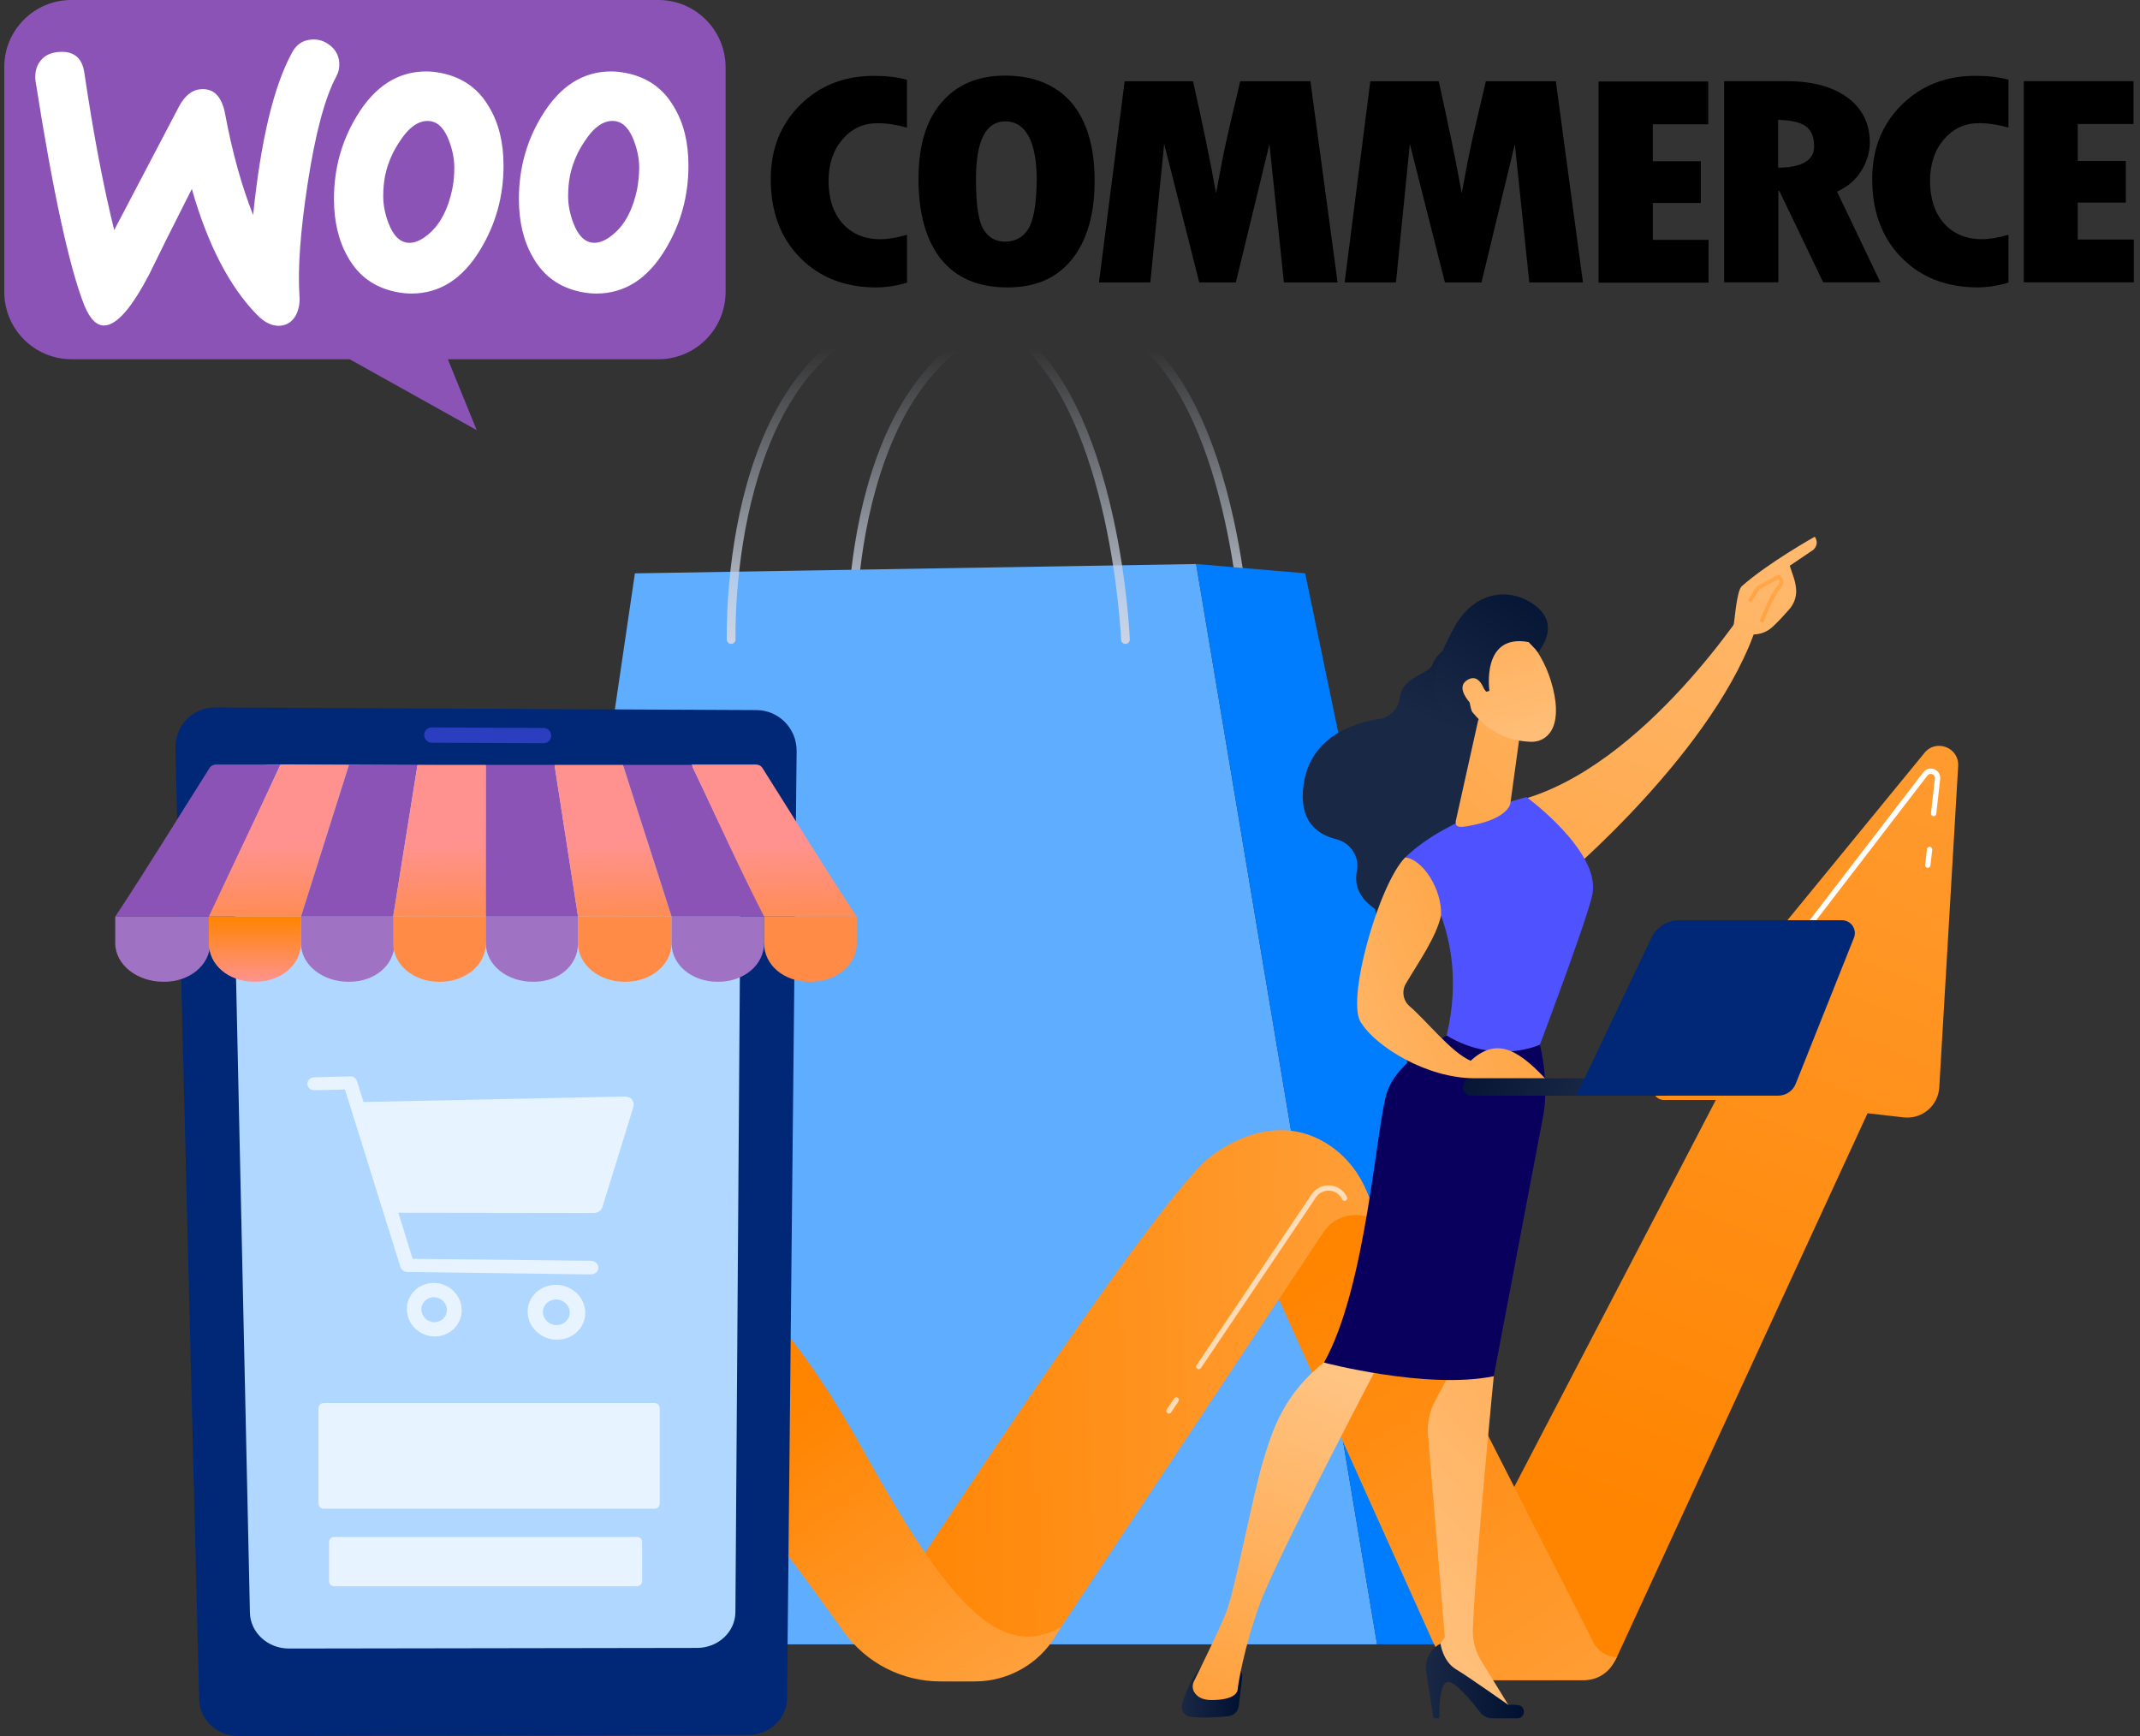
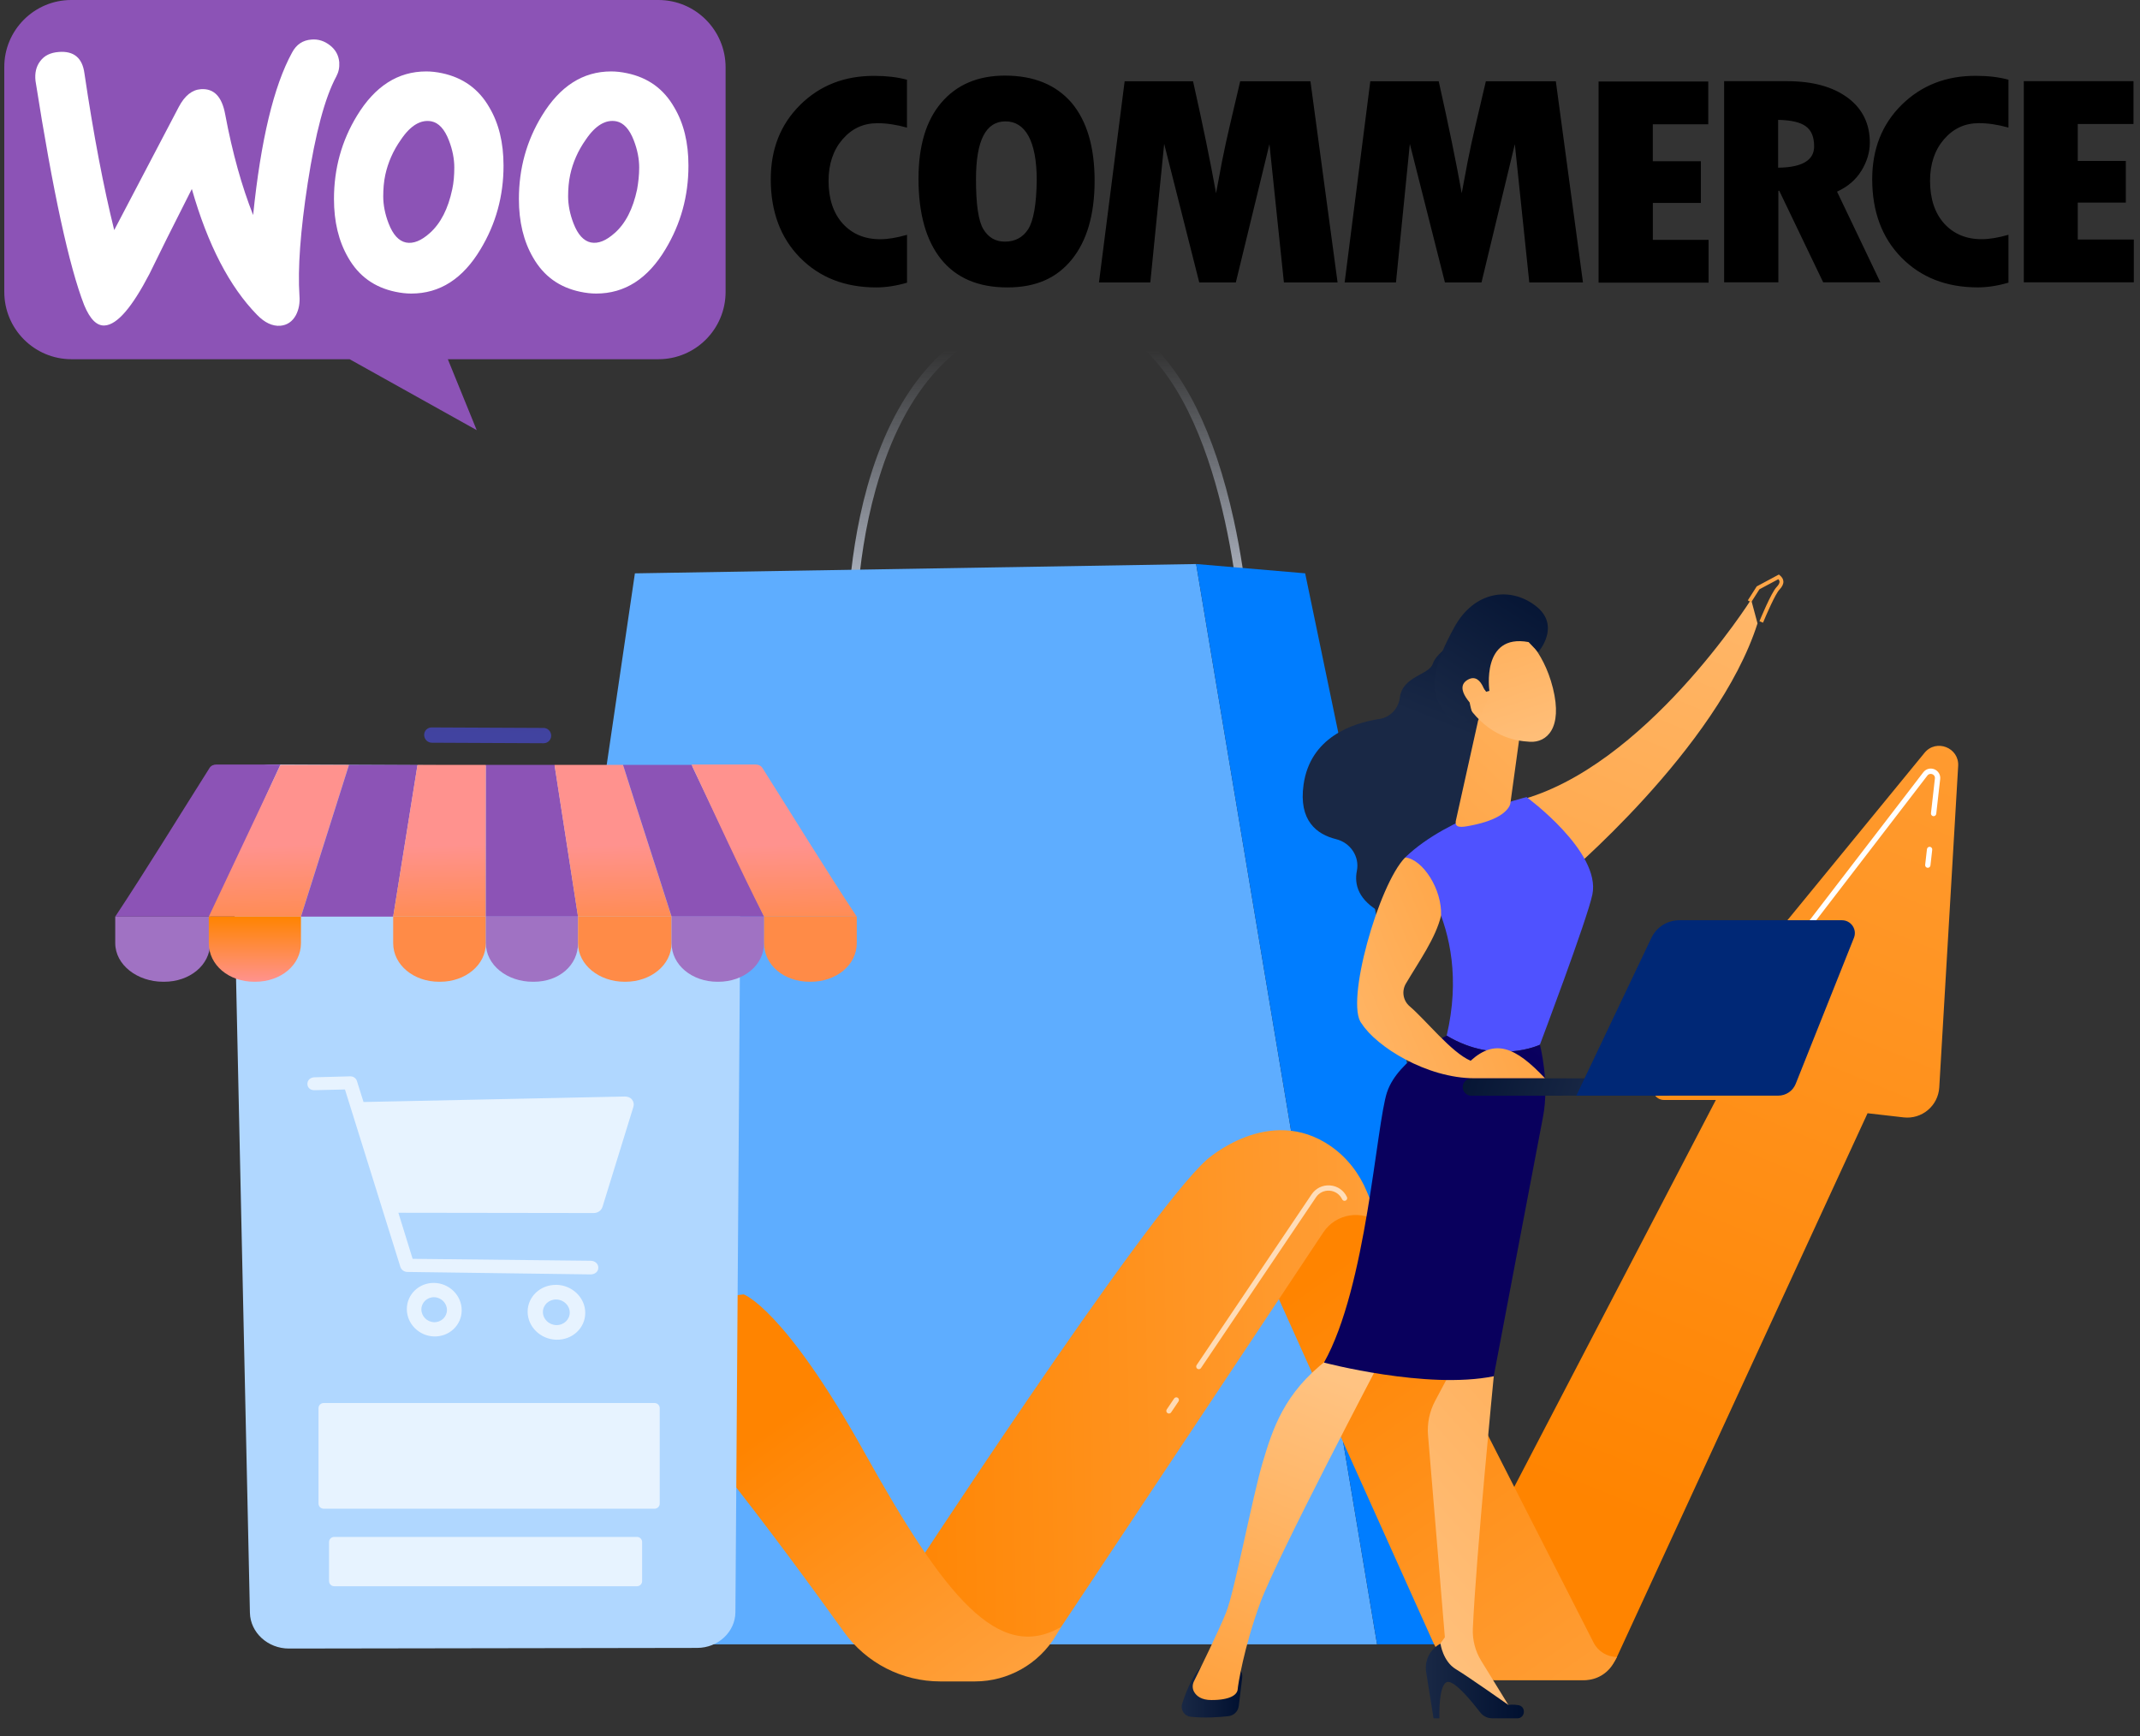
<svg xmlns="http://www.w3.org/2000/svg" width="498" height="404" viewBox="0 0 498 404" fill="none">
  <rect x="0" y="0" width="498" height="404" fill="#333333" stroke="none" />
  <g clip-path="url(#clip0_3028_52128)">
    <path d="M67.56 3.705L8.394 8.335L5.158 58.804L20.874 78.714H67.56L118.405 73.621H162.317L164.628 27.319L158.157 8.335L67.56 3.705Z" fill="white" />
    <path d="M289.958 150.387C289.413 150.387 288.96 149.951 288.941 149.405C288.923 148.896 286.695 98.01 264.535 79.712C257.99 74.313 250.252 72.257 241.544 73.6C223.184 76.443 210.482 89.981 203.789 113.845C198.75 131.801 199.222 149.155 199.231 149.331C199.25 149.896 198.806 150.368 198.242 150.387C197.697 150.405 197.207 149.961 197.188 149.396C197.188 149.22 196.707 131.597 201.81 113.336C204.824 102.566 209.169 93.676 214.725 86.907C221.714 78.388 230.635 73.23 241.23 71.591C250.539 70.146 258.813 72.35 265.83 78.147C275.463 86.092 282.618 100.511 287.111 120.985C290.439 136.153 290.975 149.201 290.975 149.331C290.994 149.896 290.559 150.368 289.995 150.387C289.986 150.387 289.967 150.387 289.958 150.387Z" fill="url(#paint0_linear_3028_52128)" />
    <path d="M112.978 369.523L147.748 133.422L278.356 131.255L320.456 382.645H124.294C117.314 382.645 111.962 376.44 112.988 369.523H112.978Z" fill="#5EADFF" />
    <path d="M303.723 133.414L278.356 131.247L320.456 382.637H345.639C350.742 382.637 354.56 377.933 353.515 372.932L303.723 133.414Z" fill="#007DFF" />
-     <path d="M170.147 149.841C169.602 149.841 169.149 149.405 169.13 148.85C169.13 148.674 168.65 131.052 173.753 112.79C176.767 102.02 181.112 93.13 186.668 86.361C193.657 77.842 202.578 72.684 213.172 71.045C222.481 69.6 230.755 71.804 237.772 77.601C247.405 85.546 254.56 99.965 259.053 120.439C262.381 135.608 262.918 148.655 262.918 148.785C262.936 149.35 262.501 149.822 261.938 149.841C261.928 149.841 261.91 149.841 261.901 149.841C261.355 149.841 260.902 149.405 260.884 148.859C260.865 148.35 258.637 97.464 236.478 79.166C229.933 73.767 222.195 71.702 213.486 73.054C195.117 75.906 182.406 89.454 175.722 113.337C170.693 131.292 171.164 148.609 171.174 148.776C171.192 149.341 170.748 149.813 170.184 149.831C170.175 149.831 170.166 149.831 170.157 149.831L170.147 149.841Z" fill="url(#paint1_linear_3028_52128)" />
    <path d="M340.517 368.774L399.295 255.974H387.249C385.03 255.974 383.81 253.39 385.215 251.668L447.857 175.187C450.575 171.872 455.937 173.974 455.687 178.252L451.287 253.038C451.037 257.317 447.247 260.511 442.994 260.021L434.6 259.058L376.285 385.572C374.769 388.869 371.477 390.971 367.854 390.971H347.645L340.526 368.765L340.517 368.774Z" fill="url(#paint2_linear_3028_52128)" />
    <path d="M291.927 289.664L333.426 381.998C335.886 387.471 341.312 390.981 347.303 390.981H368.695C371.533 390.981 374.149 389.434 375.527 386.953L376.285 385.582C373.983 385.582 371.884 384.295 370.84 382.239L315.547 273.727L291.927 289.664Z" fill="url(#paint3_linear_3028_52128)" />
    <path d="M321.131 284.69C316.971 281.403 310.888 282.366 307.948 286.783L246.943 378.599C242.052 385.952 233.825 390.369 225.005 390.369H216.417L209.428 370.209C209.428 370.209 266.144 283.098 280.769 269.92C280.769 269.92 295.329 256.78 309.677 266.716C313.467 269.346 316.352 273.087 318.108 277.356L321.131 284.69Z" fill="url(#paint4_linear_3028_52128)" />
    <path d="M143.07 315.99C143.07 315.99 153.285 303.202 173.069 301.211C173.069 301.211 182.471 304.415 201.191 338.03C219.921 371.645 232.345 386.971 246.933 378.599L245.722 380.609C241.747 387.23 234.592 391.277 226.882 391.277H218.811C209.927 391.277 201.588 386.999 196.402 379.775C181.833 359.477 152.009 319.139 143.061 315.99H143.07Z" fill="url(#paint5_linear_3028_52128)" />
    <path d="M448.624 201.94C448.624 201.94 448.578 201.94 448.55 201.94C448.217 201.903 447.968 201.598 448.005 201.255L448.421 197.607C448.458 197.273 448.763 197.023 449.105 197.06C449.438 197.097 449.687 197.403 449.65 197.746L449.234 201.394C449.197 201.709 448.929 201.94 448.624 201.94Z" fill="white" />
    <path d="M396.327 248.038C396.198 248.038 396.068 247.992 395.948 247.908C395.68 247.705 395.625 247.316 395.837 247.047L447.57 179.715C448.18 178.919 449.216 178.641 450.14 179.012C451.065 179.391 451.619 180.308 451.499 181.308L450.584 189.383C450.547 189.716 450.242 189.966 449.9 189.929C449.567 189.892 449.318 189.587 449.354 189.244L450.27 181.169C450.334 180.623 450.002 180.289 449.669 180.16C449.336 180.03 448.865 180.039 448.532 180.465L396.799 247.797C396.678 247.955 396.494 248.038 396.309 248.038H396.327Z" fill="white" />
    <path opacity="0.66" d="M278.975 318.619C278.855 318.619 278.735 318.582 278.633 318.517C278.356 318.323 278.282 317.943 278.467 317.665L305.221 277.938C306.192 276.503 307.8 275.725 309.52 275.855C311.239 275.984 312.709 276.994 313.449 278.559C313.597 278.864 313.467 279.235 313.153 279.383C312.848 279.531 312.478 279.401 312.33 279.087C311.785 277.929 310.694 277.179 309.418 277.077C308.142 276.985 306.95 277.559 306.238 278.624L279.484 318.35C279.364 318.526 279.17 318.619 278.975 318.619Z" fill="white" />
    <path opacity="0.66" d="M272.024 328.936C271.903 328.936 271.783 328.899 271.681 328.835C271.404 328.64 271.33 328.26 271.515 327.983L273.235 325.436C273.429 325.149 273.808 325.084 274.085 325.269C274.362 325.464 274.436 325.844 274.251 326.121L272.532 328.668C272.412 328.844 272.218 328.936 272.024 328.936Z" fill="white" />
-     <path d="M183.145 395.248C183.099 399.933 179.078 403.73 174.169 403.739L55.514 403.999C50.568 404.008 46.463 400.211 46.352 395.516L40.824 174.13C40.695 168.87 44.845 164.61 50.087 164.638L176.046 165.24C181.25 165.268 185.438 169.546 185.383 174.787L183.155 395.257L183.145 395.248Z" fill="#002876" />
    <path d="M172.449 187.558C172.486 182.501 168.345 178.371 163.196 178.353L63.224 177.908C58.047 177.89 53.933 181.992 54.044 187.067L58.158 375.301C58.26 379.913 62.327 383.636 67.245 383.626L162.225 383.478C167.115 383.478 171.109 379.746 171.137 375.153L172.449 187.567V187.558Z" fill="#B0D7FF" />
    <path opacity="0.54" d="M128.269 171.185C128.269 172.167 127.483 172.954 126.513 172.954L100.498 172.833C99.518 172.833 98.723 172.028 98.705 171.046C98.695 170.065 99.472 169.268 100.452 169.277L126.494 169.398C127.474 169.398 128.26 170.203 128.269 171.185Z" fill="url(#paint6_linear_3028_52128)" />
    <path d="M50.364 177.908C49.717 177.908 49.107 178.149 48.765 178.705C41.453 190.271 34.131 202.244 26.818 213.301H48.904C54.534 202.244 59.646 189.919 65.267 177.908H50.364Z" fill="#8C53B6" />
    <path d="M70.037 213.301H48.589C54.219 201.438 59.637 189.854 65.267 177.991H81.204C77.451 189.854 73.781 201.438 70.028 213.301H70.037Z" fill="url(#paint7_linear_3028_52128)" />
    <path d="M91.494 213.301H70.037C73.79 201.438 77.461 189.854 81.214 177.991H97.161C95.284 189.854 93.38 201.438 91.503 213.301H91.494Z" fill="#8C53B6" />
    <path d="M113.062 213.301H91.494C93.371 201.438 95.275 189.854 97.152 177.991H113.089C113.089 189.854 113.052 201.438 113.052 213.301H113.062Z" fill="url(#paint8_linear_3028_52128)" />
    <path d="M134.509 213.301H113.062C113.062 201.438 113.099 189.854 113.099 177.991H129.046C130.922 189.854 132.642 201.438 134.519 213.301H134.509Z" fill="#8C53B6" />
    <path d="M156.281 213.301H134.509C132.633 201.438 130.913 189.854 129.037 177.991H144.974C148.728 189.854 152.527 201.438 156.271 213.301H156.281Z" fill="url(#paint9_linear_3028_52128)" />
    <path d="M177.802 213.301H156.281C152.527 201.438 148.728 189.854 144.984 177.991H160.931C166.561 189.854 172.181 201.438 177.811 213.301H177.802Z" fill="#8C53B6" />
    <path d="M177.423 178.705C177.072 178.158 176.471 177.908 175.824 177.908H160.921C166.551 189.919 172.172 202.244 177.802 213.301H199.37C192.057 202.244 184.736 190.261 177.423 178.705Z" fill="url(#paint10_linear_3028_52128)" />
    <path d="M26.818 213.302V219.46C26.818 224.59 32.023 228.461 37.967 228.461H38.199C44.143 228.461 48.904 224.59 48.904 219.46V213.302H26.818Z" fill="#A072C3" />
    <path d="M48.59 213.302V219.46C48.59 224.59 53.249 228.461 59.175 228.461H59.406C65.332 228.461 70.037 224.59 70.037 219.46V213.302H48.59Z" fill="url(#paint11_linear_3028_52128)" />
-     <path d="M70.037 213.302V219.46C70.037 224.59 75.122 228.461 81.066 228.461H81.297C87.241 228.461 91.808 224.59 91.808 219.46V213.302H70.037Z" fill="#A072C3" />
    <path d="M91.494 213.302V219.46C91.494 224.59 96.31 228.461 102.181 228.461H102.412C108.282 228.461 113.071 224.59 113.071 219.46V213.302H91.503H91.494Z" fill="url(#paint12_linear_3028_52128)" />
    <path d="M113.062 213.302V219.46C113.062 224.59 118.026 228.461 123.97 228.461H124.202C130.146 228.461 134.519 224.59 134.519 219.46V213.302H113.071H113.062Z" fill="#A072C3" />
    <path d="M134.509 213.302V219.46C134.509 224.59 139.492 228.461 145.335 228.461H145.566C151.409 228.461 156.28 224.59 156.28 219.46V213.302H134.509Z" fill="url(#paint13_linear_3028_52128)" />
    <path d="M156.28 213.302V219.46C156.28 224.59 161.069 228.461 166.949 228.461H167.18C173.05 228.461 177.811 224.59 177.811 219.46V213.302H156.29H156.28Z" fill="#A072C3" />
    <path d="M177.802 213.302V219.46C177.802 224.59 182.443 228.461 188.405 228.461H188.636C194.599 228.461 199.379 224.59 199.379 219.46V213.302H177.802Z" fill="url(#paint14_linear_3028_52128)" />
    <path opacity="0.7" d="M80.28 253.528L73.153 253.695C72.256 253.713 71.535 253.13 71.535 252.232C71.535 251.333 72.256 250.713 73.153 250.694L81.491 250.472C82.212 250.454 82.85 250.889 83.063 251.565L84.597 256.445L145.353 255.167C146.019 255.149 146.647 255.362 147.054 255.852C147.452 256.343 147.581 256.973 147.396 257.575L140.213 280.828C139.954 281.67 139.132 282.281 138.198 282.281L92.705 282.217L96.024 292.94L137.421 293.385C138.42 293.394 139.233 294.042 139.233 294.996C139.233 295.95 138.42 296.57 137.421 296.561L94.776 295.987C94.036 295.977 93.389 295.496 93.167 294.801L80.271 253.51L80.28 253.528ZM101.025 298.543C104.557 298.598 107.441 301.45 107.441 304.904C107.441 308.359 104.557 311.09 101.025 310.998C97.512 310.905 94.674 308.053 94.674 304.636C94.674 301.219 97.512 298.487 101.025 298.543ZM101.025 301.867C99.389 301.839 98.058 303.117 98.058 304.71C98.058 306.303 99.389 307.645 101.025 307.683C102.671 307.72 104.011 306.442 104.011 304.84C104.011 303.238 102.671 301.904 101.025 301.867ZM129.452 298.987C133.16 299.043 136.192 301.969 136.192 305.516C136.192 309.062 133.16 311.859 129.452 311.757C125.773 311.664 122.787 308.738 122.787 305.238C122.787 301.737 125.764 298.941 129.452 298.996V298.987ZM129.452 302.395C127.733 302.367 126.337 303.673 126.337 305.312C126.337 306.951 127.733 308.312 129.452 308.359C131.181 308.396 132.586 307.09 132.586 305.442C132.586 303.793 131.181 302.432 129.452 302.395ZM152.324 326.49H75.325C74.659 326.49 74.123 327.027 74.123 327.694V349.882C74.123 350.549 74.659 351.086 75.325 351.086H152.324C152.989 351.086 153.526 350.549 153.526 349.882V327.694C153.526 327.027 152.989 326.49 152.324 326.49ZM148.228 357.651H77.775C77.109 357.651 76.573 358.188 76.573 358.855V367.921C76.573 368.588 77.109 369.125 77.775 369.125H148.228C148.894 369.125 149.43 368.588 149.43 367.921V358.855C149.43 358.188 148.894 357.651 148.228 357.651Z" fill="white" />
    <path d="M340.036 148.645C340.036 148.645 334.425 151.377 333.399 154.516C332.576 157.035 326.373 157.359 325.763 162.313C325.448 164.869 323.553 166.916 321.011 167.305C314.678 168.277 304.916 171.574 303.354 182.584C302.161 190.992 306.441 194.178 310.934 195.28C314.235 196.095 316.426 199.308 315.76 202.642C315.122 205.837 316.074 209.541 321.603 212.467C334 219.023 346.378 196.938 346.378 196.938L348.911 158.387L340.027 148.636L340.036 148.645Z" fill="url(#paint15_linear_3028_52128)" />
    <path d="M407.504 139.505C407.504 139.505 382.747 178.723 353.312 186.298C353.312 186.298 359.043 202.661 363.472 204.531C363.472 204.531 399.683 174.259 408.992 145.071L407.495 139.496L407.504 139.505Z" fill="url(#paint16_linear_3028_52128)" />
    <path d="M289.08 390.368L288.276 396.971C288.128 398.221 287.139 399.212 285.891 399.36C283.774 399.6 280.381 399.85 277.062 399.499C275.601 399.341 274.658 397.869 275.102 396.47C275.916 393.924 277.395 390.09 279.53 387.84H286.843C288.192 387.84 289.246 389.025 289.08 390.368Z" fill="url(#paint17_linear_3028_52128)" />
    <path d="M346.378 312.97L347.617 320.248C347.617 320.248 343.485 362.207 342.745 378.996C342.634 381.626 343.309 384.228 344.686 386.469L351.879 398.165L333.602 387.358L333.242 385.126L336.237 381.005L332.317 334C332.086 331.24 332.659 328.472 333.953 326.027L337.735 318.915L346.387 312.979L346.378 312.97Z" fill="url(#paint18_linear_3028_52128)" />
    <path d="M353.081 399.859H347.247C346.156 399.859 345.13 399.359 344.465 398.488C342.643 396.118 338.881 391.506 337.078 391.385C334.656 391.219 334.961 399.859 334.961 399.859H333.602L331.883 389.126C331.448 386.422 332.789 383.755 335.211 382.486C335.211 382.486 335.765 386.589 338.77 388.413C341.774 390.228 351.001 396.738 351.001 396.738C351.001 396.738 352.128 396.581 353.367 396.803C355.207 397.136 354.948 399.868 353.081 399.868V399.859Z" fill="url(#paint19_linear_3028_52128)" />
    <path d="M321.353 316.424C321.353 316.424 297.123 362.457 293.277 372.967C289.422 383.478 288.072 392.247 288.026 393.072C287.943 394.368 286.334 395.609 281.897 395.609C279.604 395.609 278.485 394.692 277.931 393.794C277.459 393.035 277.441 392.081 277.829 391.284C279.234 388.441 283.681 379.366 285.326 375.246C287.296 370.328 291.52 348.048 293.841 340.306C296.161 332.555 298.787 324.156 308.882 316.415C308.882 316.415 315.815 309.608 321.344 316.415L321.353 316.424Z" fill="url(#paint20_linear_3028_52128)" />
    <path d="M336.653 240.999C342.902 214.477 327.066 199.466 327.066 199.466C337.06 189.863 355.253 185.492 355.253 185.492C355.253 185.492 372.624 198.207 370.562 208.161C369.351 213.995 358.35 243.11 358.35 243.11C358.35 243.11 348.181 247.935 336.644 240.989L336.653 240.999Z" fill="url(#paint21_linear_3028_52128)" />
    <path d="M322.795 254.13C325.337 246.453 336.653 240.999 336.653 240.999C348.19 247.935 358.359 243.12 358.359 243.12C358.359 243.12 360.643 251.852 359.062 259.973C357.49 268.095 347.608 320.258 347.608 320.258C332.04 323.416 308.105 317.082 308.105 317.082C318.016 299.45 320.244 261.816 322.786 254.139L322.795 254.13Z" fill="url(#paint22_linear_3028_52128)" />
    <path d="M343.91 167.963L338.825 190.827C338.335 192.836 340.175 192.512 342.2 192.123C345.528 191.493 349.817 190.197 351.25 187.604C351.398 187.335 351.472 187.039 351.509 186.743L353.691 170.889C353.866 169.63 353.182 168.407 352.027 167.898L347.811 166.027C346.193 165.305 344.317 166.231 343.891 167.963H343.91Z" fill="url(#paint23_linear_3028_52128)" />
    <path d="M353.645 147.126C353.645 147.126 359.053 150.793 361.382 160.137C363.703 169.48 359.931 172.823 356.057 172.62C352.184 172.416 346.572 171.212 341.71 164.517C336.847 157.812 346.563 142.644 353.654 147.126H353.645Z" fill="url(#paint24_linear_3028_52128)" />
    <path d="M346.6 160.748C346.6 160.748 344.622 147.367 355.715 149.413L357.962 151.756C357.962 151.756 363.388 145.635 357.379 141.005C351.37 136.375 343.032 137.56 338.419 145.987C333.806 154.414 332.132 160.341 335.997 165.582C339.861 170.823 342.773 166.332 342.773 166.332C342.773 166.332 340.998 161.795 342.468 159.85C343.938 157.905 345.842 160.98 345.842 160.98L346.609 160.757L346.6 160.748Z" fill="url(#paint25_linear_3028_52128)" />
    <path d="M346.083 163.083C346.083 163.083 345.103 156.193 341.59 158.166C338.077 160.138 342.856 164.601 344.77 166.12L346.083 163.083Z" fill="url(#paint26_linear_3028_52128)" />
-     <path d="M407.328 147.58C407.402 148.386 404.398 148.951 403.446 145.497C403.704 143.997 404.176 137.44 405.322 136.422C411.424 130.995 422.314 124.893 422.314 124.893C423.534 126.754 421.935 127.976 421.935 127.976L416.499 131.653C417.063 133.532 417.895 135.199 417.987 137.338C418.061 138.968 417.46 140.552 416.379 141.793C415.297 143.034 413.846 144.626 412.533 145.839C410.046 148.136 407.328 147.571 407.328 147.571V147.58Z" fill="url(#paint27_linear_3028_52128)" />
    <path d="M410.278 144.903L409.445 144.561C409.556 144.292 412.163 137.939 413.421 136.624C413.901 136.124 414.133 135.698 414.114 135.347C414.105 135.161 414.012 134.976 413.837 134.782L409.436 137.134L407.495 140.18L406.737 139.699L408.808 136.458L413.957 133.698L414.188 133.883C414.706 134.309 414.974 134.772 415.011 135.282C415.048 135.893 414.743 136.532 414.077 137.236C413.125 138.227 411.017 143.097 410.278 144.894V144.903Z" fill="url(#paint28_linear_3028_52128)" />
    <path d="M342.32 254.991C342.32 254.991 342.394 254.991 342.422 254.991L387.813 254.945C388.931 254.945 389.847 254.037 389.847 252.926C389.847 251.815 388.931 250.898 387.813 250.916L342.422 250.963C341.303 250.963 340.388 251.87 340.388 252.981C340.388 254.056 341.247 254.935 342.32 254.991Z" fill="url(#paint29_linear_3028_52128)" />
    <path d="M428.619 214.144H390.817C388.025 214.144 385.492 215.736 384.3 218.237L366.827 254.963H413.809C415.602 254.963 417.22 253.87 417.876 252.222L431.429 218.237C432.215 216.273 430.754 214.144 428.619 214.144Z" fill="#002876" />
    <path d="M327.011 199.522C320.817 205.782 312.959 233.536 316.86 238.166C320.29 243.565 331.984 250.908 343.115 250.917H359.534C352.637 243.574 347.885 241.712 342.228 246.843C337.735 244.917 331.92 237.481 328.028 234.156C326.502 232.85 326.142 230.628 327.159 228.896C330.246 223.664 334.12 218.275 335.35 213.07C335.618 206.958 331.097 199.967 327.011 199.532V199.522Z" fill="url(#paint30_linear_3028_52128)" />
    <path fill-rule="evenodd" clip-rule="evenodd" d="M153.211 0H16.575C7.931 0 0.933 7.084 0.998 15.678V67.924C0.998 76.583 7.996 83.593 16.649 83.593H81.362L110.935 100.095L104.215 83.593H153.211C161.855 83.593 168.853 76.583 168.853 67.924V15.678C168.853 7.019 161.855 0 153.211 0ZM13.691 12.094C11.768 12.233 10.326 12.918 9.364 14.224C8.403 15.465 8.061 17.039 8.264 18.826C12.313 44.607 16.085 61.998 19.589 70.999C20.957 74.296 22.538 75.879 24.396 75.74C27.281 75.536 30.71 71.545 34.76 63.776C36.886 59.377 40.177 52.775 44.642 43.977C48.349 56.969 53.424 66.73 59.812 73.258C61.597 75.111 63.446 75.944 65.23 75.805C66.811 75.666 68.04 74.842 68.863 73.332C69.547 72.027 69.825 70.517 69.686 68.795C69.27 62.535 69.889 53.812 71.609 42.607C73.393 31.059 75.593 22.743 78.265 17.789C78.81 16.761 79.023 15.724 78.949 14.492C78.81 12.909 78.126 11.603 76.823 10.575C75.519 9.547 74.077 9.066 72.496 9.205C70.508 9.344 68.992 10.307 67.966 12.233C63.714 20.002 60.691 32.578 58.907 50.043C56.3 43.44 54.099 35.68 52.389 26.531C51.631 22.475 49.782 20.549 46.759 20.752C44.697 20.891 42.987 22.262 41.61 24.873L26.578 53.543C24.11 43.579 21.771 31.411 19.645 17.039C19.164 13.464 17.176 11.816 13.672 12.094H13.691ZM145.936 17.039C150.808 18.067 154.45 20.678 156.918 25.012C159.119 28.726 160.209 33.189 160.209 38.551C160.209 45.635 158.425 52.089 154.857 58.007C150.743 64.878 145.39 68.313 138.734 68.313C137.569 68.313 136.33 68.174 135.027 67.897C130.155 66.869 126.522 64.257 124.044 59.923C121.844 56.145 120.753 51.608 120.753 46.311C120.753 39.227 122.537 32.772 126.106 26.929C130.294 20.058 135.646 16.622 142.229 16.622C143.393 16.622 144.632 16.761 145.936 17.039ZM143.051 54.228C145.594 51.96 147.304 48.589 148.265 44.051C148.543 42.468 148.746 40.755 148.746 38.967C148.746 36.977 148.33 34.847 147.507 32.708C146.481 30.022 145.104 28.587 143.458 28.235C140.99 27.753 138.586 29.133 136.321 32.495C134.472 35.106 133.298 37.856 132.688 40.671C132.346 42.255 132.207 43.968 132.207 45.69C132.207 47.681 132.623 49.811 133.446 51.95C134.472 54.636 135.85 56.071 137.495 56.423C139.215 56.766 141.064 56.006 143.051 54.219V54.228ZM113.884 25.012C111.416 20.678 107.709 18.067 102.902 17.039C101.598 16.761 100.36 16.622 99.195 16.622C92.603 16.622 87.251 20.058 83.072 26.929C79.504 32.772 77.719 39.236 77.719 46.311C77.719 51.608 78.82 56.145 81.01 59.923C83.479 64.257 87.121 66.869 91.993 67.897C93.297 68.174 94.535 68.313 95.7 68.313C102.356 68.313 107.709 64.878 111.823 58.007C115.391 52.099 117.176 45.635 117.176 38.551C117.176 33.189 116.075 28.716 113.884 25.012ZM105.241 44.051C104.279 48.589 102.56 51.96 100.027 54.228C98.039 56.016 96.181 56.775 94.471 56.432C92.825 56.09 91.448 54.645 90.421 51.96C89.599 49.83 89.183 47.7 89.183 45.7C89.183 43.977 89.321 42.264 89.663 40.681C90.283 37.865 91.448 35.115 93.297 32.504C95.562 29.133 97.965 27.762 100.433 28.244C102.079 28.587 103.457 30.031 104.483 32.717C105.305 34.847 105.721 36.977 105.721 38.977C105.721 40.764 105.583 42.486 105.241 44.061V44.051Z" fill="#8C53B6" />
    <path fill-rule="evenodd" clip-rule="evenodd" d="M186.224 24.4C181.629 28.938 179.365 34.707 179.365 41.726C179.365 49.218 181.629 55.339 186.159 59.941C190.689 64.544 196.587 66.886 203.937 66.886C206.063 66.886 208.467 66.544 211.074 65.784V54.644C208.67 55.33 206.608 55.672 204.824 55.672C201.191 55.672 198.307 54.431 196.107 52.033C193.906 49.56 192.815 46.254 192.815 42.069C192.815 38.152 193.916 34.92 196.042 32.447C198.242 29.901 200.914 28.669 204.205 28.669C206.331 28.669 208.596 29.012 211.064 29.697V18.557C208.799 17.936 206.257 17.659 203.585 17.659C196.587 17.594 190.819 19.863 186.224 24.391V24.4ZM233.852 17.594C227.538 17.594 222.602 19.724 219.033 23.919C215.465 28.113 213.745 34.022 213.745 41.587C213.745 49.764 215.53 56.024 219.033 60.358C222.537 64.692 227.677 66.886 234.407 66.886C241.137 66.886 245.935 64.683 249.439 60.358C252.943 56.024 254.727 49.912 254.727 42.069C254.727 34.225 252.943 28.178 249.374 23.919C245.741 19.724 240.592 17.594 233.862 17.594H233.852ZM239.27 53.339C238.031 55.265 236.182 56.228 233.852 56.228C231.652 56.228 230.007 55.265 228.842 53.339C227.677 51.412 227.122 47.56 227.122 41.717C227.122 32.716 229.387 28.243 233.982 28.243C238.577 28.243 241.257 32.781 241.257 41.921C241.193 47.56 240.499 51.403 239.27 53.329V53.339ZM288.609 18.899L286.14 29.419C285.521 32.105 284.901 34.846 284.356 37.67L282.988 44.958C281.684 37.67 279.9 29.012 277.635 18.909H261.716L255.744 65.72H267.688L270.914 33.475L279.077 65.72H287.592L295.413 33.549L298.778 65.72H311.267L304.953 18.909H288.618L288.609 18.899ZM345.778 18.899L343.309 29.419C342.69 32.105 342.07 34.846 341.525 37.67L340.157 44.958C338.853 37.67 337.069 29.012 334.804 18.909H318.885L312.913 65.72H324.857L328.083 33.475L336.246 65.72H344.761L352.517 33.549L355.882 65.72H368.371L362.057 18.909H345.796L345.778 18.899ZM384.624 47.218H395.81V37.522H384.624V28.928H397.529V18.964H372.005V65.775H397.603V55.811H384.633V47.218H384.624ZM433.139 39.791C434.443 37.661 435.127 35.457 435.127 33.188C435.127 28.79 433.408 25.28 429.978 22.742C426.548 20.196 421.815 18.89 415.907 18.89H401.218V65.701H413.846V44.393H414.049L424.274 65.701H437.586L427.5 44.597C429.904 43.495 431.827 41.911 433.13 39.782L433.139 39.791ZM413.79 39.031V27.891C416.813 27.956 418.94 28.438 420.243 29.401C421.547 30.364 422.166 31.873 422.166 34.077C422.166 37.309 419.356 38.957 413.79 39.022V39.031ZM442.541 24.391C437.947 28.928 435.682 34.698 435.682 41.717C435.682 49.209 437.947 55.33 442.477 59.932C447.006 64.534 452.905 66.877 460.254 66.877C462.38 66.877 464.784 66.534 467.391 65.775V54.635C464.997 55.32 462.935 55.663 461.151 55.663C457.518 55.663 454.633 54.422 452.433 52.024C450.233 49.551 449.142 46.245 449.142 42.059C449.142 38.142 450.242 34.91 452.368 32.438C454.569 29.892 457.24 28.66 460.531 28.66C462.658 28.66 464.923 29.003 467.391 29.688V18.548C465.126 17.927 462.593 17.649 459.912 17.649C452.979 17.584 447.145 19.853 442.551 24.382L442.541 24.391ZM483.514 55.672V47.143H494.7V37.448H483.514V28.854H496.484V18.89H470.959V65.701H496.558V55.737H483.523V55.672H483.514Z" fill="black" />
  </g>
  <defs>
    <linearGradient id="paint0_linear_3028_52128" x1="244.077" y1="150.387" x2="244.077" y2="71.155" gradientUnits="userSpaceOnUse">
      <stop stop-color="#CCD4E4" />
      <stop offset="0.87" stop-color="#CCD4E4" stop-opacity="0" />
    </linearGradient>
    <linearGradient id="paint1_linear_3028_52128" x1="216.019" y1="149.841" x2="216.019" y2="70.619" gradientUnits="userSpaceOnUse">
      <stop stop-color="#CCD4E4" />
      <stop offset="0.87" stop-color="#CCD4E4" stop-opacity="0" />
    </linearGradient>
    <linearGradient id="paint2_linear_3028_52128" x1="468.084" y1="130.867" x2="376.834" y2="353.284" gradientUnits="userSpaceOnUse">
      <stop stop-color="#FFA03B" />
      <stop offset="1" stop-color="#FF8400" />
    </linearGradient>
    <linearGradient id="paint3_linear_3028_52128" x1="377.588" y1="404.343" x2="303.638" y2="298.532" gradientUnits="userSpaceOnUse">
      <stop stop-color="#FFA03B" />
      <stop offset="1" stop-color="#FF8400" />
    </linearGradient>
    <linearGradient id="paint4_linear_3028_52128" x1="328.074" y1="325.408" x2="201.653" y2="327.835" gradientUnits="userSpaceOnUse">
      <stop stop-color="#FFA03B" />
      <stop offset="1" stop-color="#FF8400" />
    </linearGradient>
    <linearGradient id="paint5_linear_3028_52128" x1="228.509" y1="393.666" x2="182.368" y2="330.02" gradientUnits="userSpaceOnUse">
      <stop stop-color="#FFA03B" />
      <stop offset="1" stop-color="#FF8400" />
    </linearGradient>
    <linearGradient id="paint6_linear_3028_52128" x1="114.06" y1="136.227" x2="113.448" y2="173.278" gradientUnits="userSpaceOnUse">
      <stop stop-color="#4042E2" />
      <stop offset="1" stop-color="#4F52FF" />
    </linearGradient>
    <linearGradient id="paint7_linear_3028_52128" x1="64.925" y1="196.669" x2="66.056" y2="237.905" gradientUnits="userSpaceOnUse">
      <stop stop-color="#FF928E" />
      <stop offset="1" stop-color="#FF8400" />
    </linearGradient>
    <linearGradient id="paint8_linear_3028_52128" x1="102.319" y1="196.679" x2="103.46" y2="238.267" gradientUnits="userSpaceOnUse">
      <stop stop-color="#FF928E" />
      <stop offset="1" stop-color="#FF8400" />
    </linearGradient>
    <linearGradient id="paint9_linear_3028_52128" x1="142.682" y1="196.604" x2="143.832" y2="238.554" gradientUnits="userSpaceOnUse">
      <stop stop-color="#FF928E" />
      <stop offset="1" stop-color="#FF8400" />
    </linearGradient>
    <linearGradient id="paint10_linear_3028_52128" x1="180.169" y1="196.577" x2="181.328" y2="238.98" gradientUnits="userSpaceOnUse">
      <stop stop-color="#FF928E" />
      <stop offset="1" stop-color="#FF8400" />
    </linearGradient>
    <linearGradient id="paint11_linear_3028_52128" x1="59.313" y1="228.47" x2="59.313" y2="213.302" gradientUnits="userSpaceOnUse">
      <stop stop-color="#FF928E" />
      <stop offset="1" stop-color="#FF8400" />
    </linearGradient>
    <linearGradient id="paint12_linear_3028_52128" x1="102.273" y1="-0.001" x2="102.273" y2="-0.001" gradientUnits="userSpaceOnUse">
      <stop stop-color="#FF928E" />
      <stop offset="1" stop-color="#FF8400" />
    </linearGradient>
    <linearGradient id="paint13_linear_3028_52128" x1="145.39" y1="-0.001" x2="145.39" y2="-0.001" gradientUnits="userSpaceOnUse">
      <stop stop-color="#FF928E" />
      <stop offset="1" stop-color="#FF8400" />
    </linearGradient>
    <linearGradient id="paint14_linear_3028_52128" x1="188.59" y1="-0.001" x2="188.59" y2="-0.001" gradientUnits="userSpaceOnUse">
      <stop stop-color="#FF928E" />
      <stop offset="1" stop-color="#FF8400" />
    </linearGradient>
    <linearGradient id="paint15_linear_3028_52128" x1="349.9" y1="126.161" x2="333.211" y2="167.943" gradientUnits="userSpaceOnUse">
      <stop stop-color="#001030" />
      <stop offset="1" stop-color="#192845" />
    </linearGradient>
    <linearGradient id="paint16_linear_3028_52128" x1="422.24" y1="66.543" x2="344.731" y2="253.453" gradientUnits="userSpaceOnUse">
      <stop stop-color="#FFC382" />
      <stop offset="1" stop-color="#FFA03B" />
    </linearGradient>
    <linearGradient id="paint17_linear_3028_52128" x1="289.089" y1="393.757" x2="274.982" y2="393.757" gradientUnits="userSpaceOnUse">
      <stop stop-color="#001030" />
      <stop offset="1" stop-color="#192845" />
    </linearGradient>
    <linearGradient id="paint18_linear_3028_52128" x1="315.547" y1="384.784" x2="417.957" y2="293.242" gradientUnits="userSpaceOnUse">
      <stop stop-color="#FFC382" />
      <stop offset="1" stop-color="#FFA03B" />
    </linearGradient>
    <linearGradient id="paint19_linear_3028_52128" x1="354.624" y1="391.173" x2="331.799" y2="391.173" gradientUnits="userSpaceOnUse">
      <stop stop-color="#001030" />
      <stop offset="1" stop-color="#192845" />
    </linearGradient>
    <linearGradient id="paint20_linear_3028_52128" x1="310.555" y1="320.434" x2="278.958" y2="397.813" gradientUnits="userSpaceOnUse">
      <stop stop-color="#FFC382" />
      <stop offset="1" stop-color="#FFA03B" />
    </linearGradient>
    <linearGradient id="paint21_linear_3028_52128" x1="352.85" y1="-290.887" x2="351.662" y2="-141.999" gradientUnits="userSpaceOnUse">
      <stop stop-color="#4042E2" />
      <stop offset="1" stop-color="#4F52FF" />
    </linearGradient>
    <linearGradient id="paint22_linear_3028_52128" x1="361.216" y1="251.648" x2="418.417" y2="174.918" gradientUnits="userSpaceOnUse">
      <stop stop-color="#09005D" />
      <stop offset="1" stop-color="#1A0F91" />
    </linearGradient>
    <linearGradient id="paint23_linear_3028_52128" x1="411.47" y1="111.28" x2="314.101" y2="212.053" gradientUnits="userSpaceOnUse">
      <stop stop-color="#FFC382" />
      <stop offset="1" stop-color="#FFA03B" />
    </linearGradient>
    <linearGradient id="paint24_linear_3028_52128" x1="357.722" y1="181.585" x2="336.52" y2="116.95" gradientUnits="userSpaceOnUse">
      <stop stop-color="#FFC382" />
      <stop offset="1" stop-color="#FFA03B" />
    </linearGradient>
    <linearGradient id="paint25_linear_3028_52128" x1="360.719" y1="129.522" x2="336.231" y2="167.252" gradientUnits="userSpaceOnUse">
      <stop stop-color="#001030" />
      <stop offset="1" stop-color="#192845" />
    </linearGradient>
    <linearGradient id="paint26_linear_3028_52128" x1="350.994" y1="185.302" x2="329.79" y2="120.676" gradientUnits="userSpaceOnUse">
      <stop stop-color="#FFC382" />
      <stop offset="1" stop-color="#FFA03B" />
    </linearGradient>
    <linearGradient id="paint27_linear_3028_52128" x1="438.224" y1="73.174" x2="360.715" y2="260.075" gradientUnits="userSpaceOnUse">
      <stop stop-color="#FFC382" />
      <stop offset="1" stop-color="#FFA03B" />
    </linearGradient>
    <linearGradient id="paint28_linear_3028_52128" x1="439.417" y1="30.853" x2="405.418" y2="157.672" gradientUnits="userSpaceOnUse">
      <stop stop-color="#FFC382" />
      <stop offset="1" stop-color="#FFA03B" />
    </linearGradient>
    <linearGradient id="paint29_linear_3028_52128" x1="334.595" y1="242.895" x2="370.639" y2="254.694" gradientUnits="userSpaceOnUse">
      <stop stop-color="#001030" />
      <stop offset="1" stop-color="#192845" />
    </linearGradient>
    <linearGradient id="paint30_linear_3028_52128" x1="280.871" y1="251.371" x2="360.665" y2="218.047" gradientUnits="userSpaceOnUse">
      <stop stop-color="#FFC382" />
      <stop offset="1" stop-color="#FFA03B" />
    </linearGradient>
    <clipPath id="clip0_3028_52128">
      <rect width="497.088" height="404" fill="white" transform="translate(0.456)" />
    </clipPath>
  </defs>
</svg>